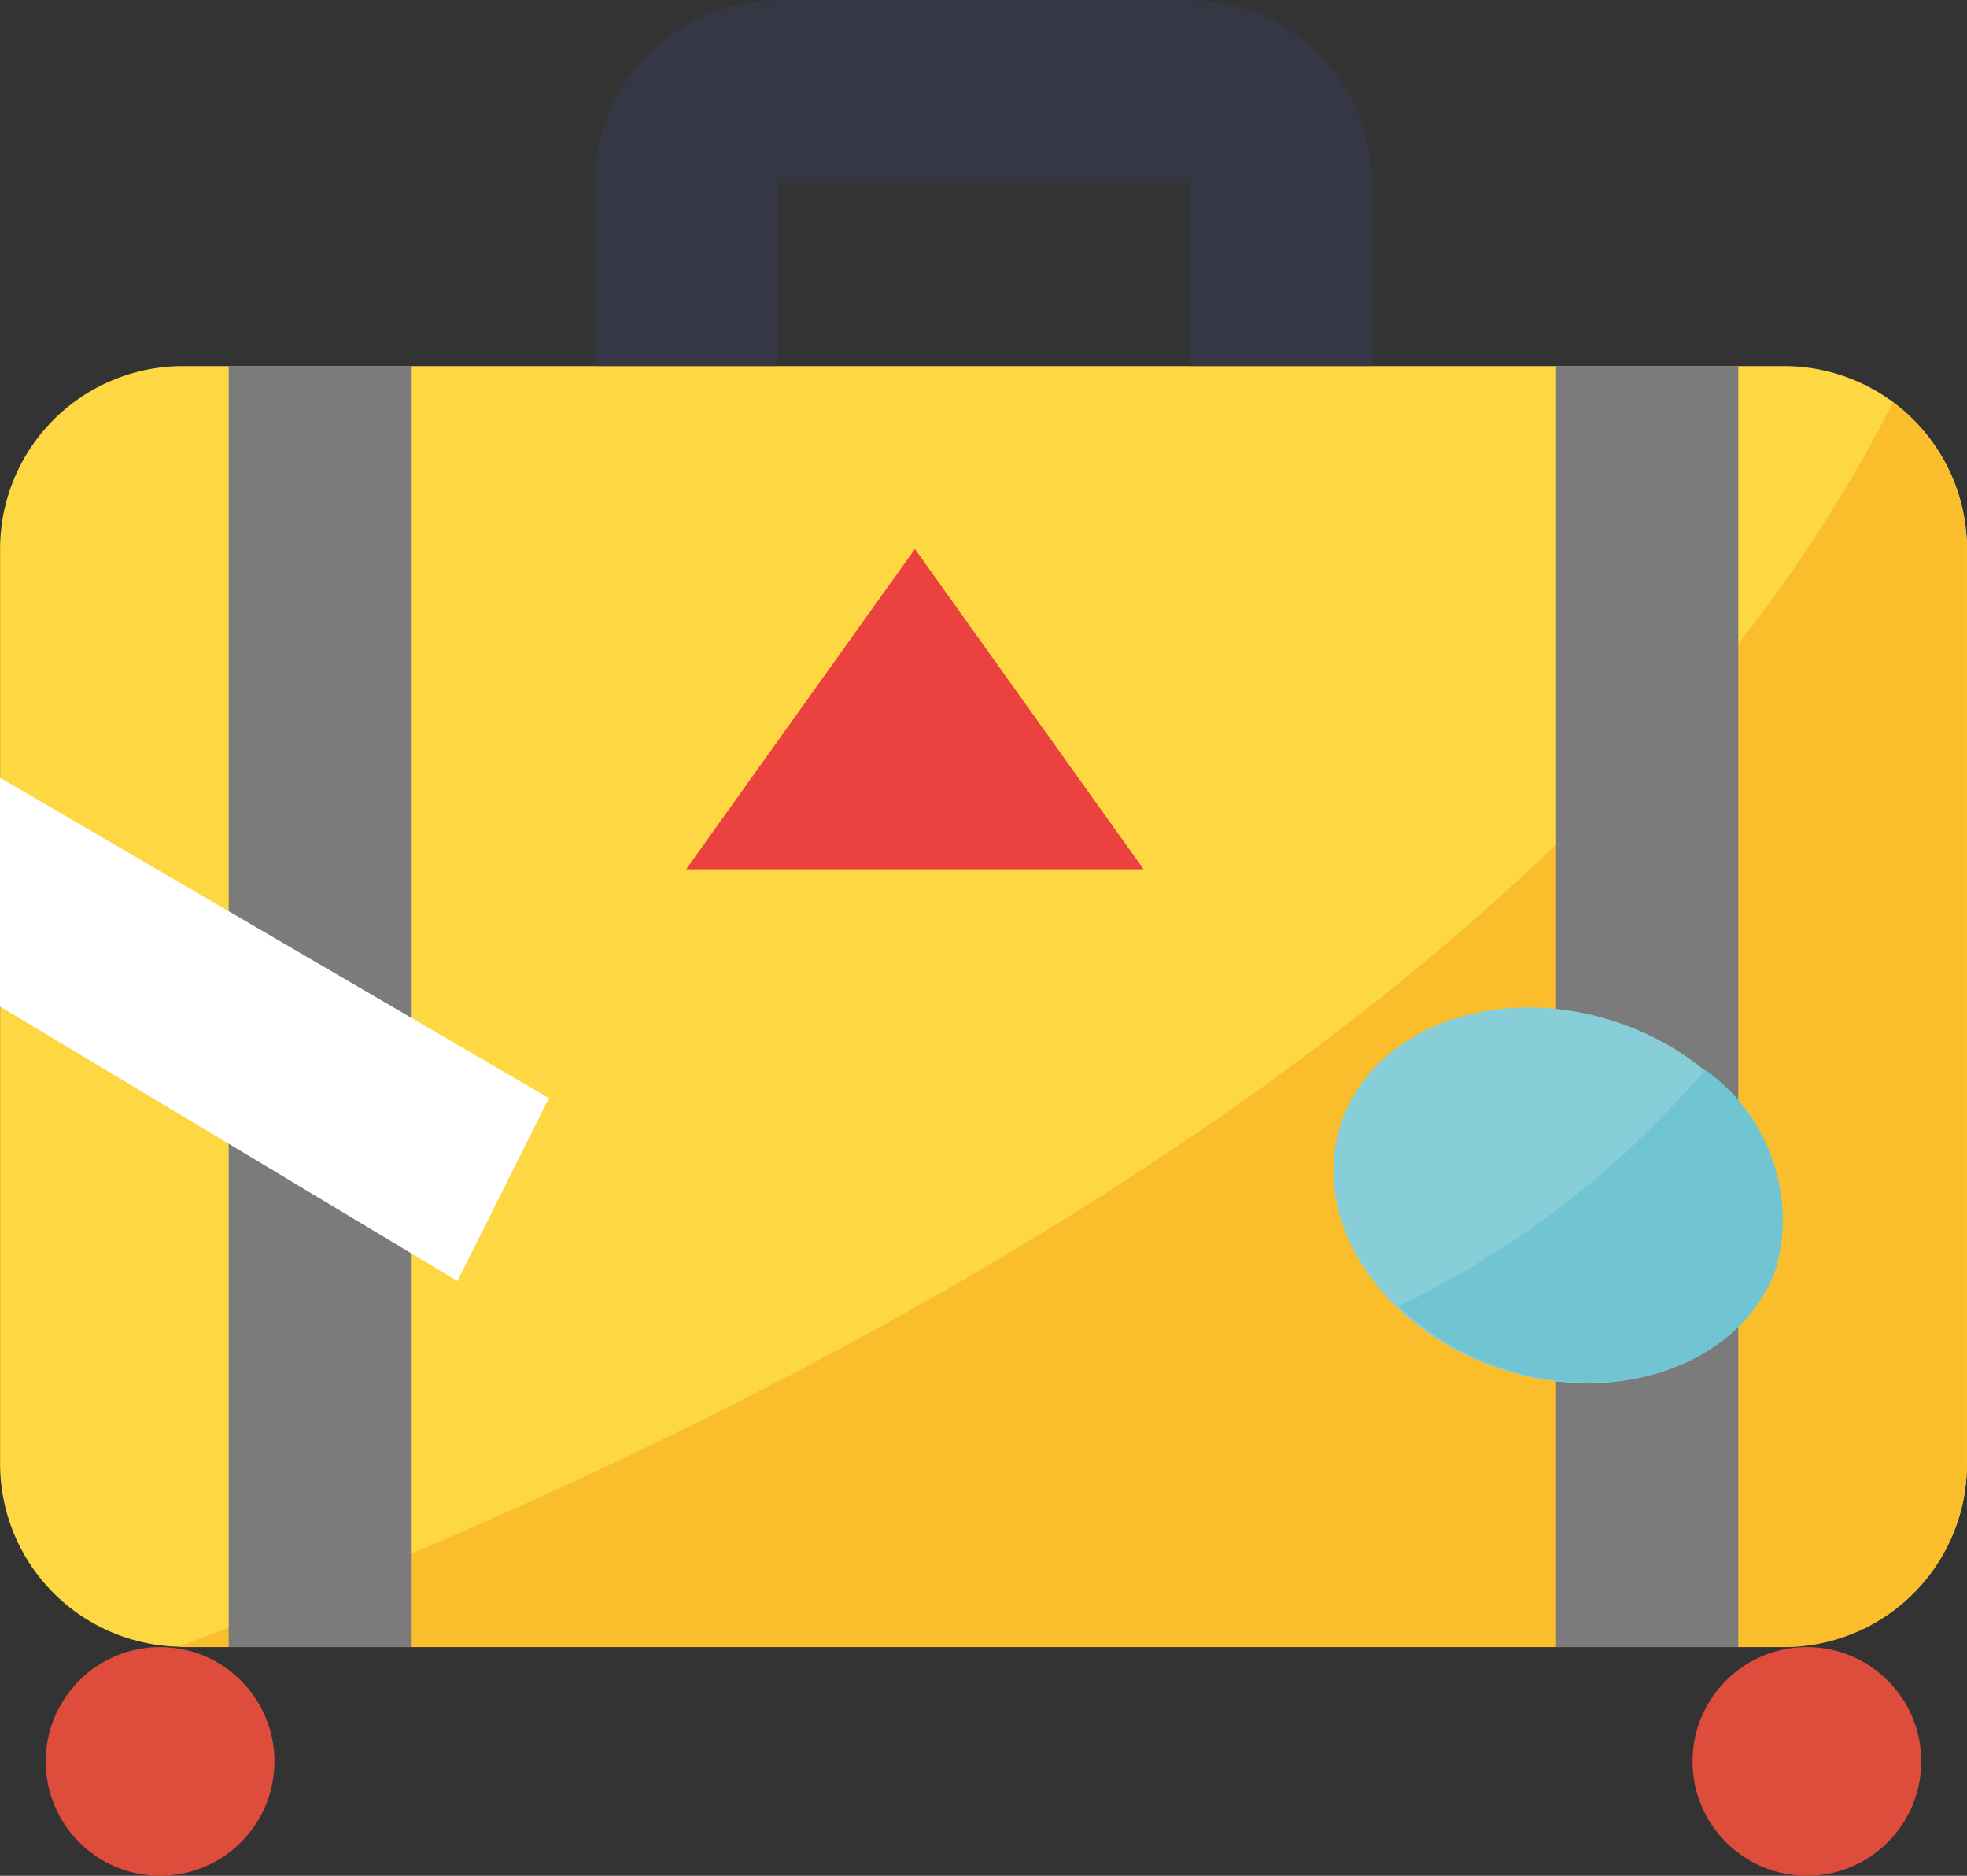
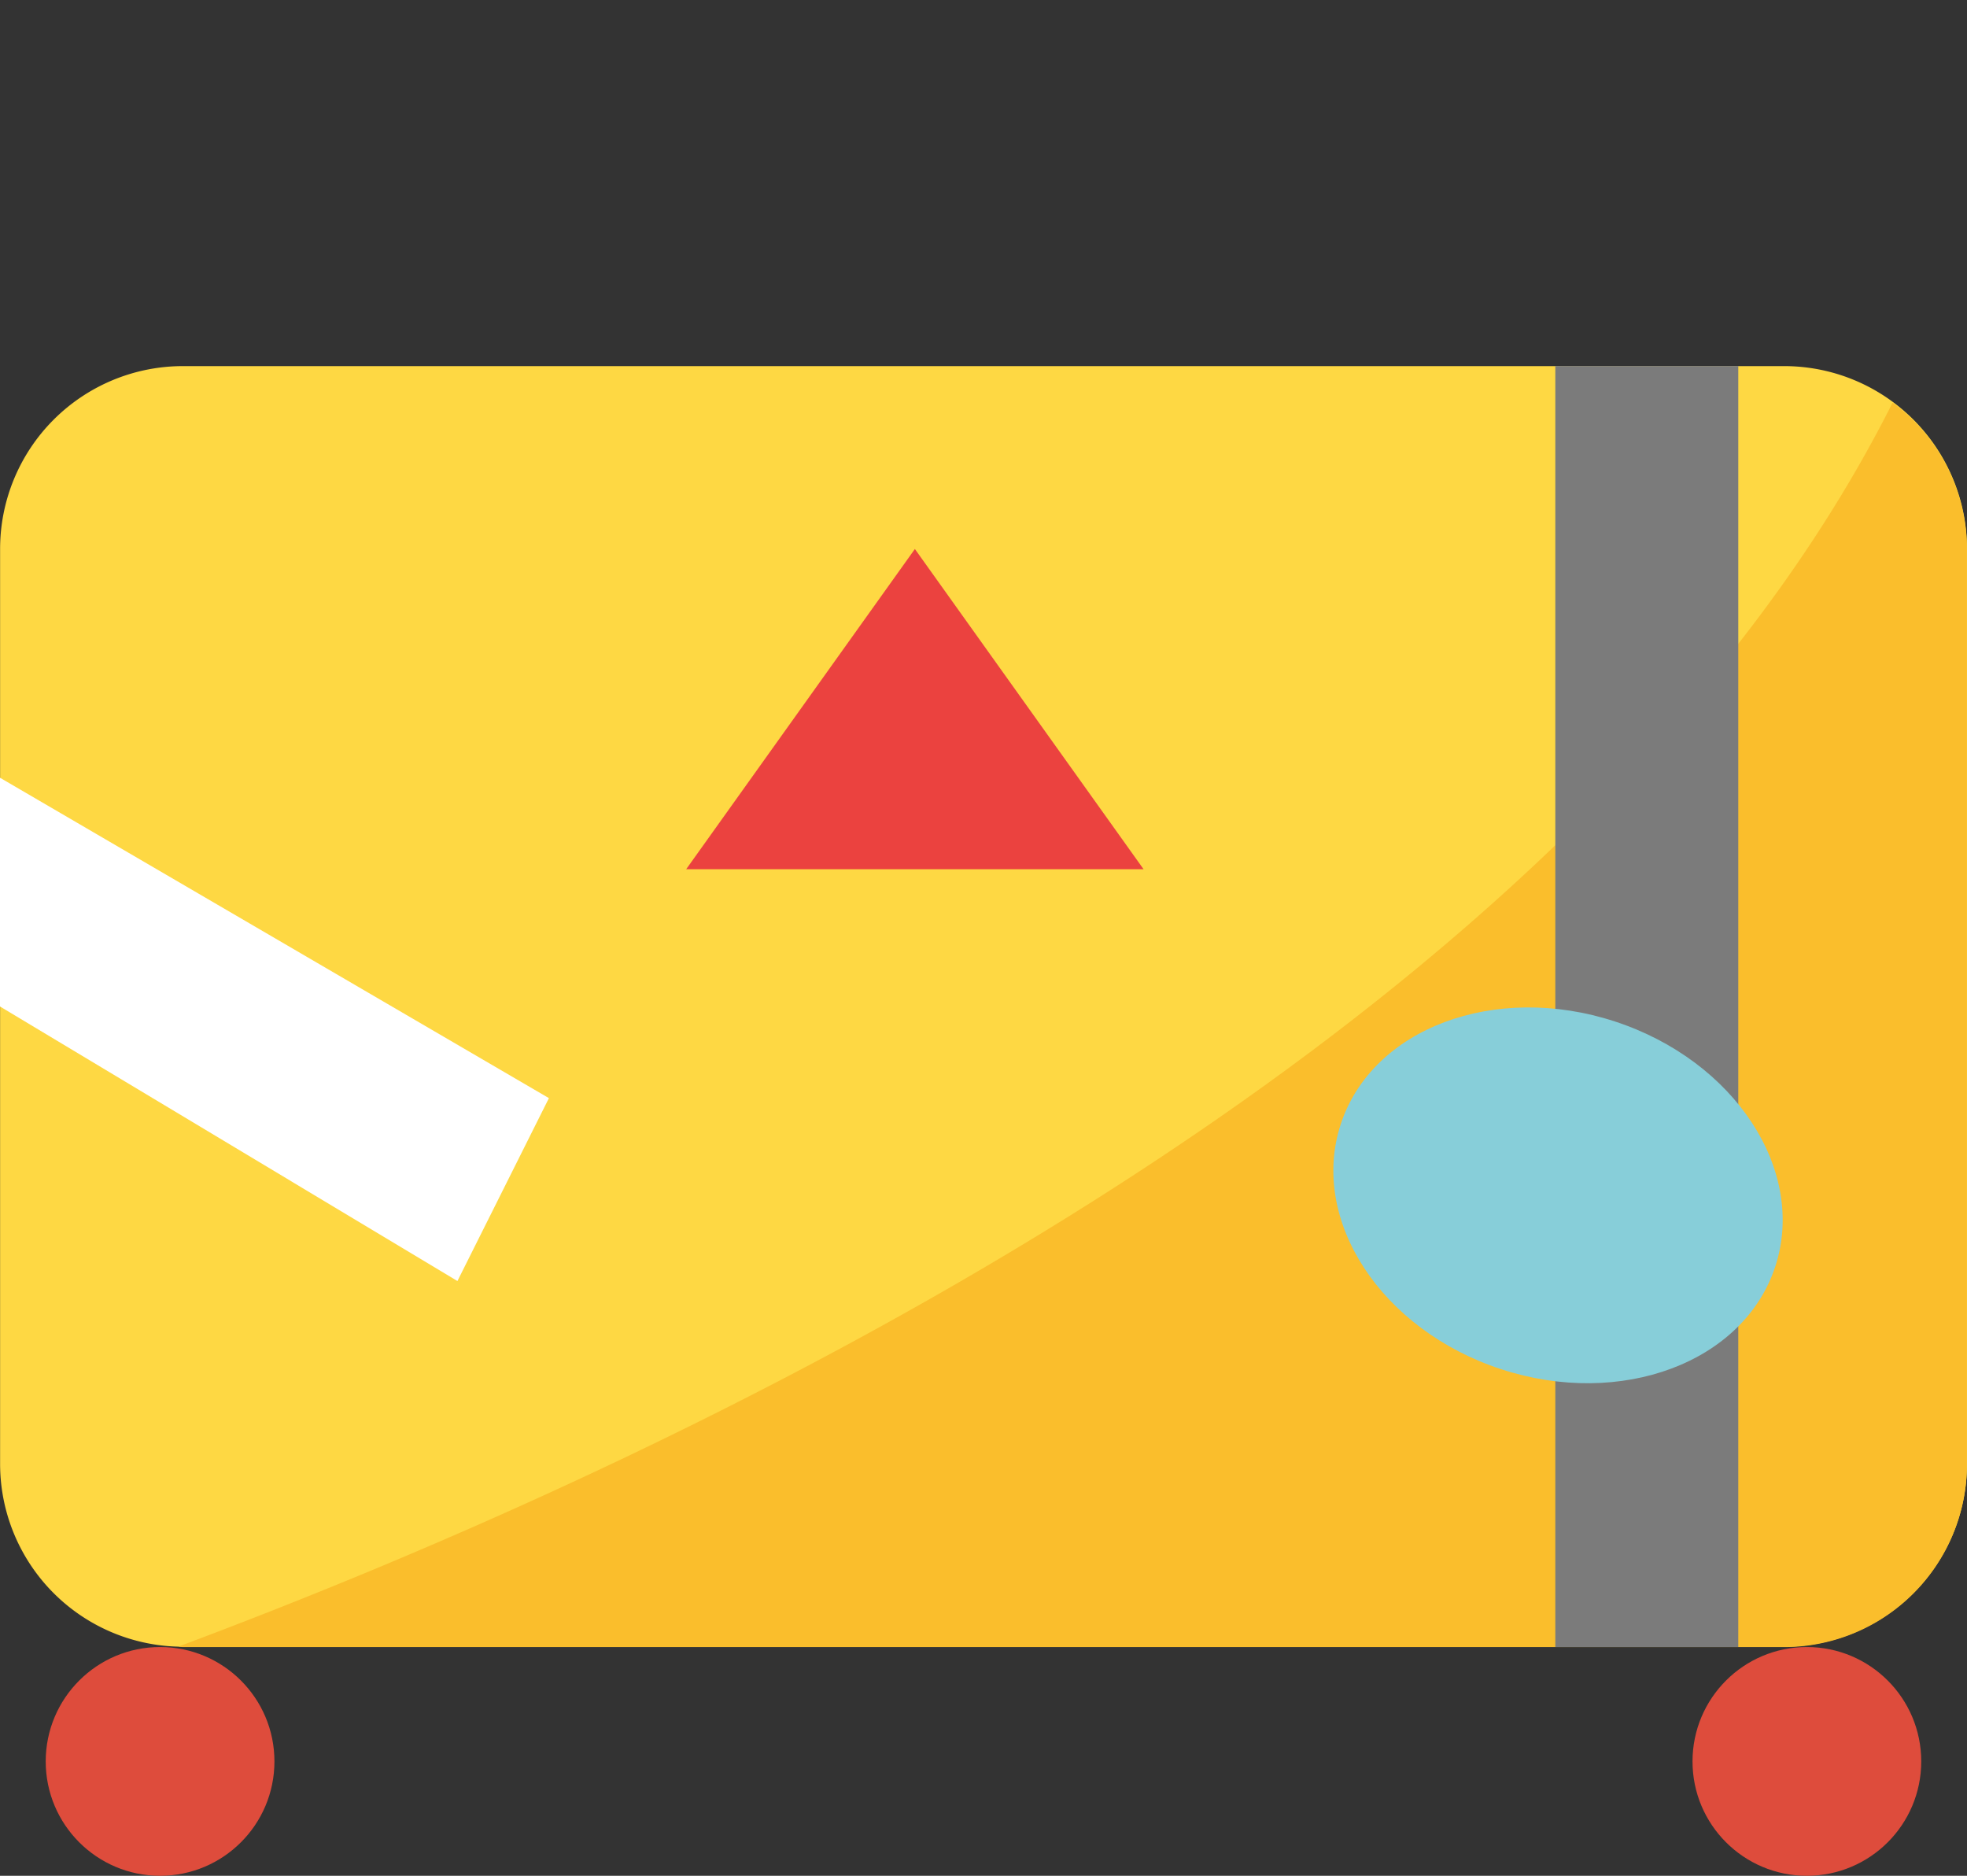
<svg xmlns="http://www.w3.org/2000/svg" width="41.951" height="40" viewBox="0 0 41.951 40">
  <rect x="0" y="0" width="41.951" height="40" fill="#333333" stroke="none" />
  <g id="suitcase" transform="translate(-10.345 -11.724)">
    <path id="Path_3177" data-name="Path 3177" d="M174.365,224.592V244.1a3.9,3.9,0,0,1-3.9,3.9H136.316a3.9,3.9,0,0,1-3.9-3.9V224.592a3.9,3.9,0,0,1,3.9-3.9h34.146A3.9,3.9,0,0,1,174.365,224.592Z" transform="translate(-122.069 -201.161)" fill="#fed843" />
-     <path id="Path_3178" data-name="Path 3178" d="M263.758,157.875v-3.9a3.9,3.9,0,0,0-3.9-3.9h-8.78a3.9,3.9,0,0,0-3.9,3.9v3.9h3.9v-3.9h8.78v3.9Z" transform="translate(-224.145 -138.346)" fill="#353744" />
    <g id="Group_2655" data-name="Group 2655" transform="translate(11.32 46.846)">
      <circle id="Ellipse_101" data-name="Ellipse 101" cx="2.439" cy="2.439" r="2.439" fill="#de4c3c" />
      <circle id="Ellipse_102" data-name="Ellipse 102" cx="2.439" cy="2.439" r="2.439" transform="translate(35.122)" fill="#de4c3c" />
    </g>
    <path id="Path_3180" data-name="Path 3180" d="M203.4,227.752c-7.039,14.01-26.719,22.853-36.561,26.527.033,0,.064.01.1.01h34.146a3.9,3.9,0,0,0,3.9-3.9V230.874A3.884,3.884,0,0,0,203.4,227.752Z" transform="translate(-152.691 -207.442)" fill="#fabe2c" />
    <path id="Path_3181" data-name="Path 3181" d="M264.828,262.829,269.706,256l4.878,6.829Z" transform="translate(-239.849 -232.569)" fill="#eb423f" />
    <g id="Group_2656" data-name="Group 2656" transform="translate(15.223 19.529)">
-       <rect id="Rectangle_1100" data-name="Rectangle 1100" width="3.902" height="27.317" fill="#7b7b7b" />
      <rect id="Rectangle_1101" data-name="Rectangle 1101" width="3.902" height="27.317" transform="translate(28.293)" fill="#7b7b7b" />
    </g>
    <ellipse id="Ellipse_103" data-name="Ellipse 103" cx="4.876" cy="3.901" rx="4.876" ry="3.901" transform="translate(46.994 42.438) rotate(-161.875)" fill="#87ced9" />
    <path id="Path_3182" data-name="Path 3182" d="M132.414,300.138v4.878l9.756,5.854,1.951-3.9Z" transform="translate(-122.069 -271.829)" fill="#fff" />
-     <path id="Path_3183" data-name="Path 3183" d="M408.863,356.484a19.949,19.949,0,0,1-6.537,5.039,5.77,5.77,0,0,0,2.212,1.329c2.561.838,5.18-.143,5.854-2.191A3.927,3.927,0,0,0,408.863,356.484Z" transform="translate(-362.151 -321.947)" fill="#71c4d1" />
  </g>
</svg>